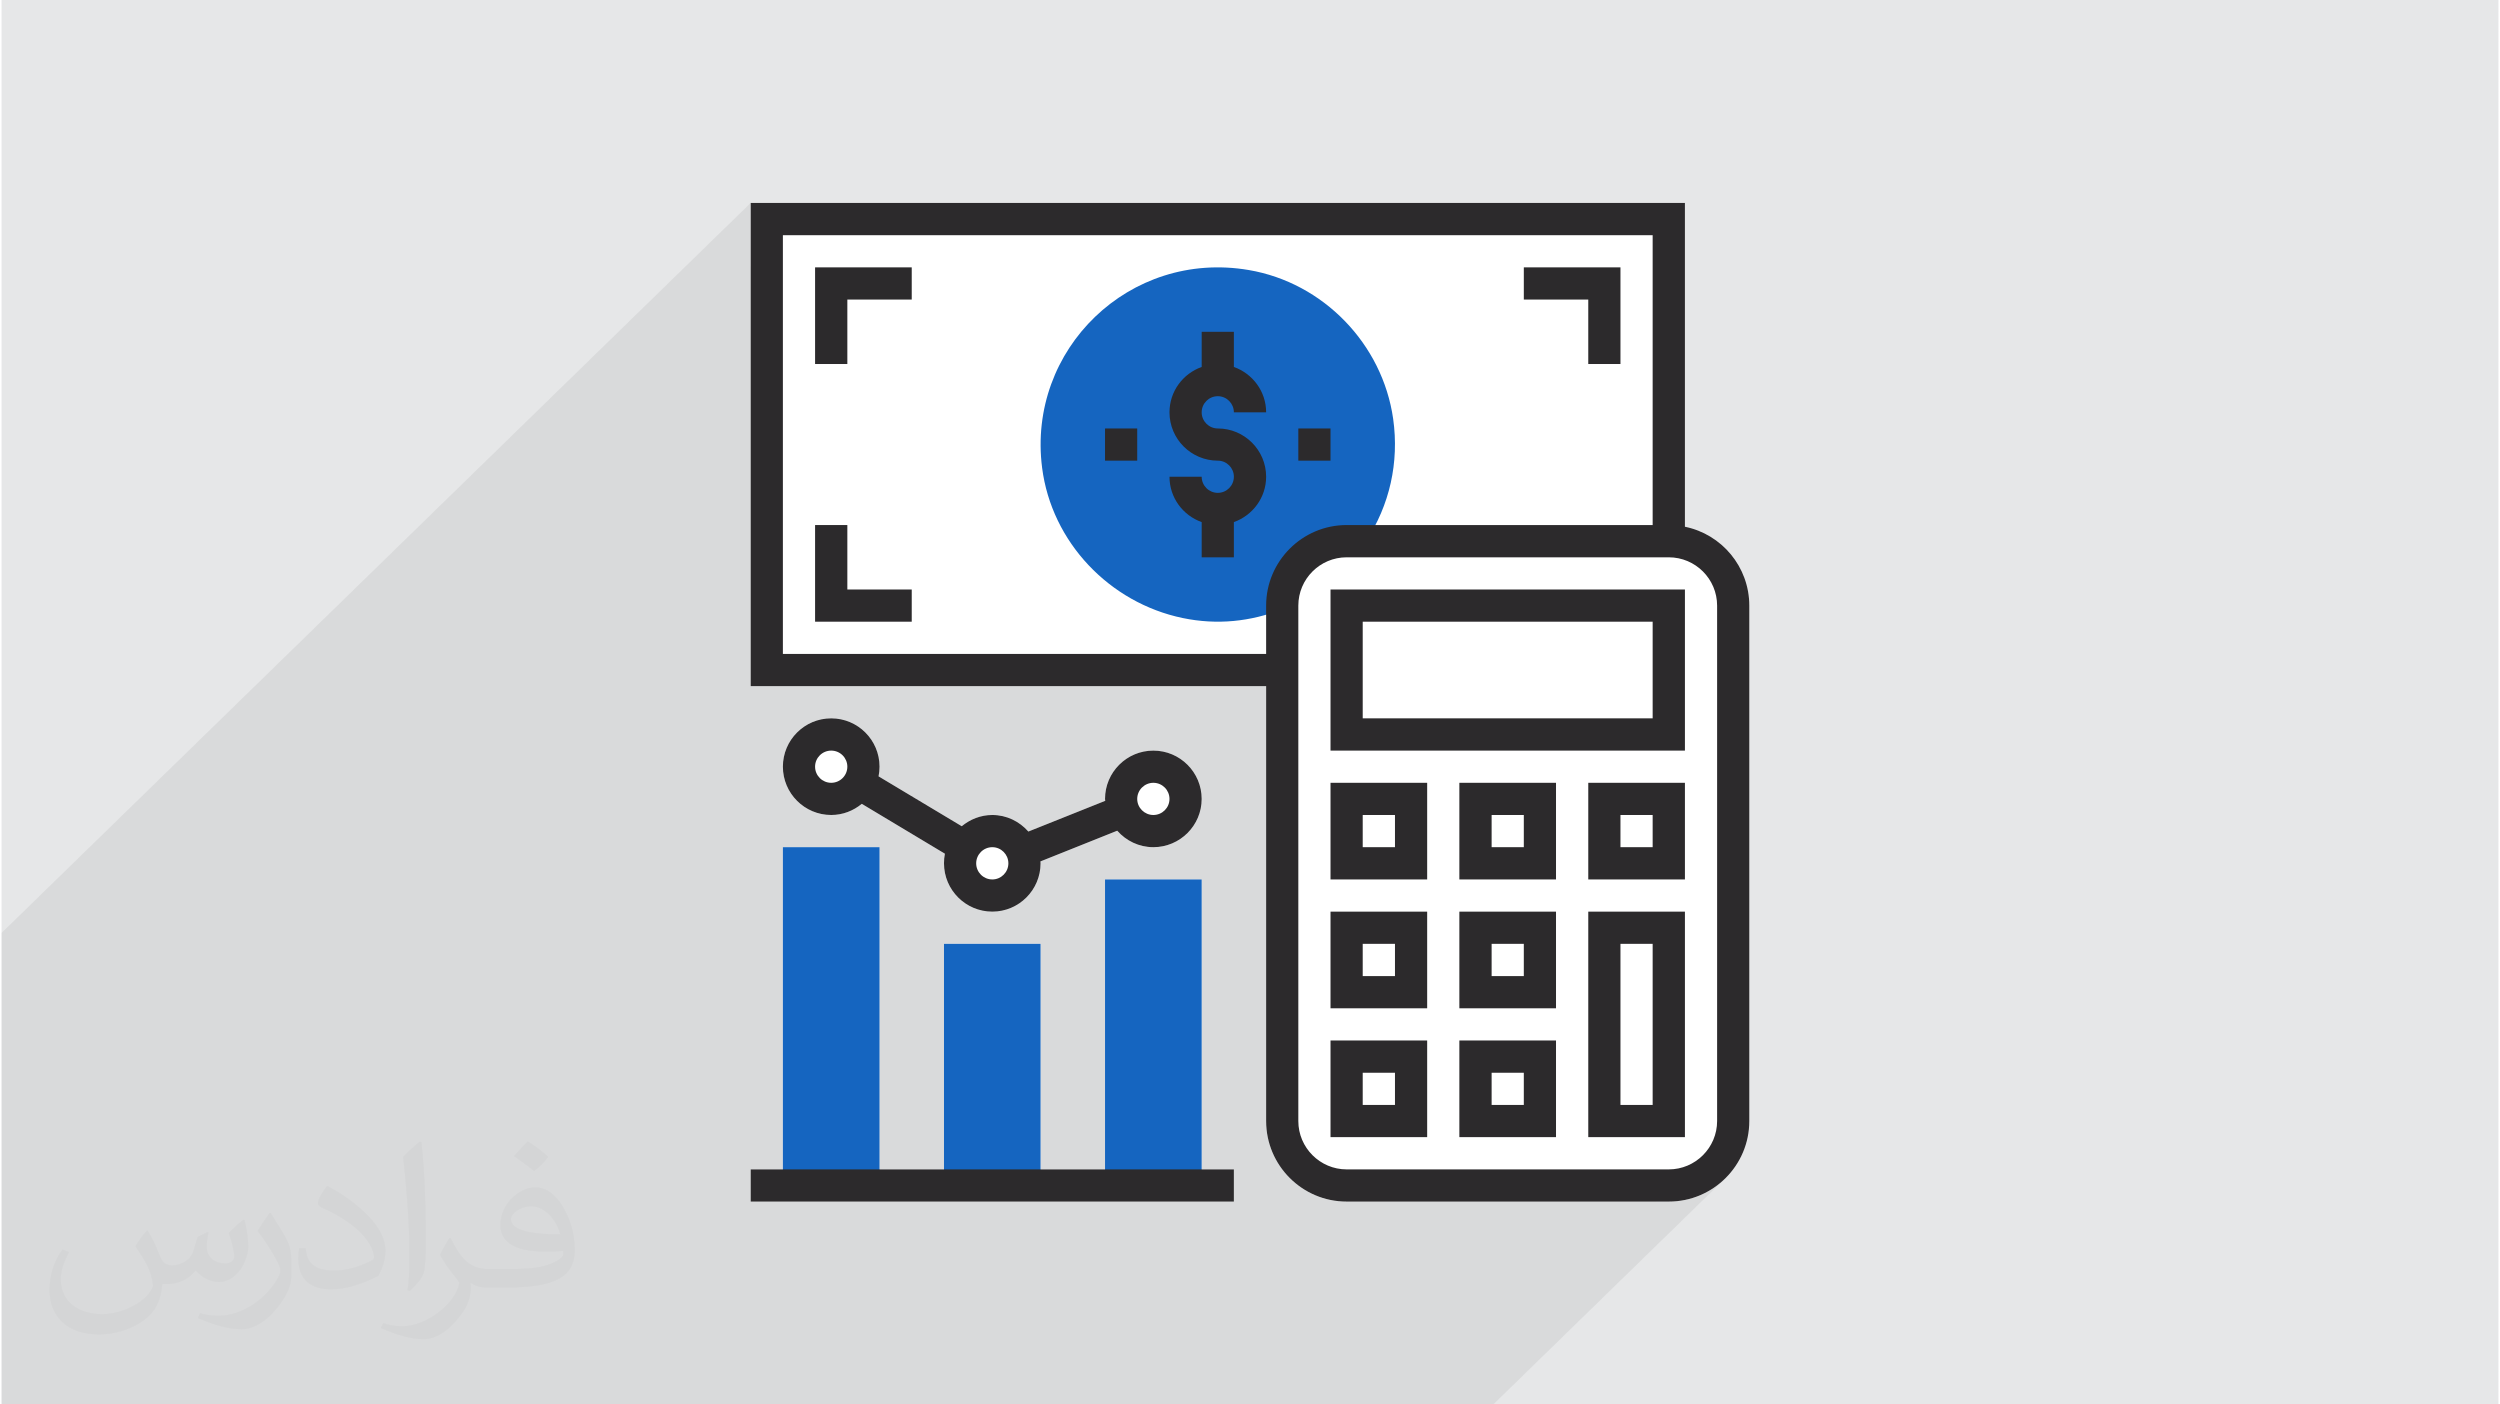
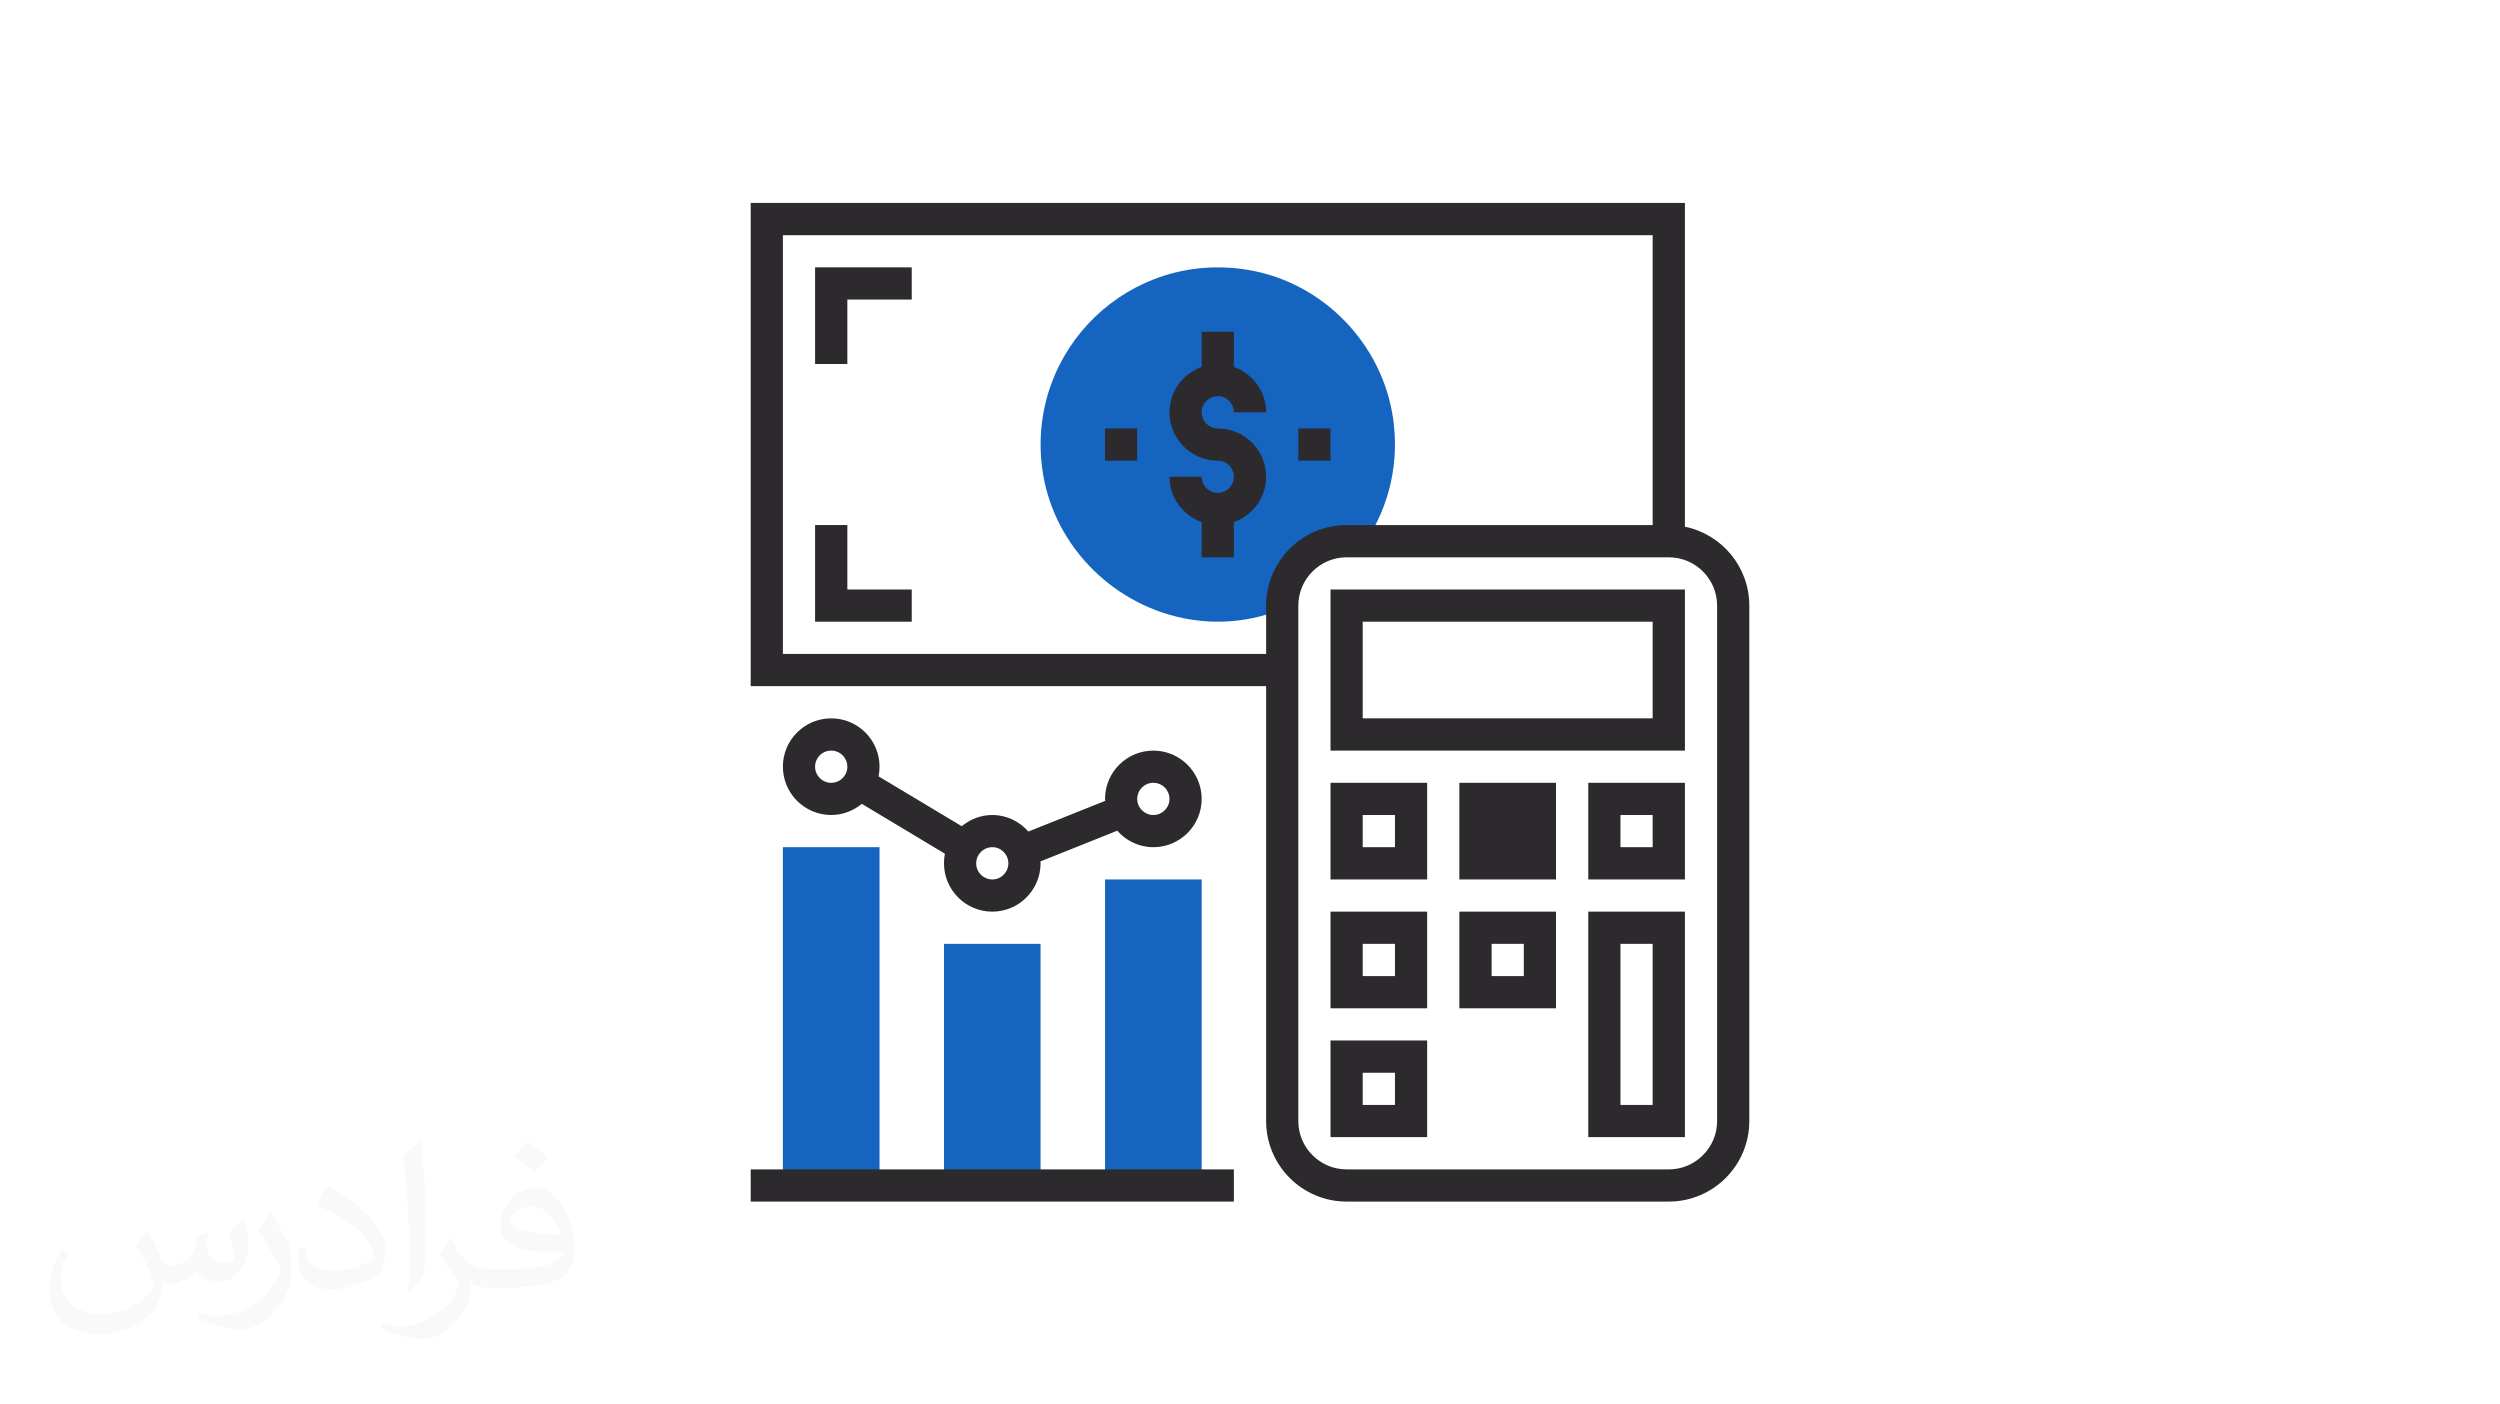
<svg xmlns="http://www.w3.org/2000/svg" xml:space="preserve" width="356px" height="200px" version="1.0" shape-rendering="geometricPrecision" text-rendering="geometricPrecision" image-rendering="optimizeQuality" fill-rule="evenodd" clip-rule="evenodd" viewBox="0 0 35600 20025">
  <g id="Layer_x0020_1">
    <g id="_2317834130272">
-       <polygon fill="#E6E7E8" points="0,0 35600,0 35600,20025 0,20025 " />
      <path fill="#373435" fill-opacity="0.031" d="M2082 17547c68,104 112,203 155,312 32,64 49,183 199,183 44,0 107,-14 163,-45 63,-33 111,-83 136,-159l60 -202 146 -72 10 10c-20,77 -25,149 -25,206 0,170 146,234 262,234 68,0 129,-34 129,-95 0,-81 -34,-217 -78,-339 68,-68 136,-136 214,-191l12 6c34,144 53,287 53,381 0,93 -41,196 -75,264 -70,132 -194,238 -344,238 -114,0 -241,-58 -328,-163l-5 0c-82,101 -209,193 -412,193l-63 0c-10,134 -39,229 -83,314 -121,237 -480,404 -818,404 -470,0 -706,-272 -706,-633 0,-223 73,-431 185,-578l92 38c-70,134 -117,262 -117,385 0,338 275,499 592,499 294,0 658,-187 724,-404 -25,-237 -114,-348 -250,-565 41,-72 94,-144 160,-221l12 0zm5421 -1274c99,62 196,136 291,221 -53,74 -119,142 -201,202 -95,-77 -190,-143 -287,-213 66,-74 131,-146 197,-210zm51 926c-160,0 -291,105 -291,183 0,168 320,219 703,217 -48,-196 -216,-400 -412,-400zm-359 895c208,0 390,-6 529,-41 155,-39 286,-118 286,-171 0,-15 0,-31 -5,-46 -87,8 -187,8 -274,8 -282,0 -498,-64 -583,-222 -21,-44 -36,-93 -36,-149 0,-152 66,-303 182,-406 97,-85 204,-138 313,-138 197,0 354,158 464,408 60,136 101,293 101,491 0,132 -36,243 -118,326 -153,148 -435,204 -867,204l-196 0 0 0 -51 0c-107,0 -184,-19 -245,-66l-10 0c3,25 5,50 5,72 0,97 -32,221 -97,320 -192,287 -400,410 -580,410 -182,0 -405,-70 -606,-161l36 -70c65,27 155,46 279,46 325,0 752,-314 805,-619 -12,-25 -34,-58 -65,-93 -95,-113 -155,-208 -211,-307 48,-95 92,-171 133,-239l17 -2c139,282 265,445 546,445l44 0 0 0 204 0zm-1408 299c24,-130 26,-276 26,-413l0 -202c0,-377 -48,-926 -87,-1282 68,-75 163,-161 238,-219l22 6c51,450 63,972 63,1452 0,126 -5,250 -17,340 -7,114 -73,201 -214,332l-31 -14zm-1449 -596c7,177 94,318 398,318 189,0 349,-50 526,-135 32,-14 49,-33 49,-49 0,-111 -85,-258 -228,-392 -139,-126 -323,-237 -495,-311 -59,-25 -78,-52 -78,-77 0,-51 68,-158 124,-235l19 -2c197,103 417,256 580,427 148,157 240,316 240,489 0,128 -39,250 -102,361 -216,109 -446,192 -674,192 -277,0 -466,-130 -466,-436 0,-33 0,-84 12,-150l95 0zm-501 -503l172 278c63,103 122,215 122,392l0 227c0,183 -117,379 -306,573 -148,132 -279,188 -400,188 -180,0 -386,-56 -624,-159l27 -70c75,21 162,37 269,37 342,-2 692,-252 852,-557 19,-35 26,-68 26,-90 0,-36 -19,-75 -34,-110 -87,-165 -184,-315 -291,-453 56,-89 112,-174 173,-258l14 2z" />
-       <path fill="#373435" fill-opacity="0.078" d="M6445 20025l-1 0 -133 0 -137 0 -196 0 -99 0 -34 0 -326 0 0 0 -99 0 -28 0 0 0 -217 0 -36 0 -72 0 -316 0 -35 0 -36 0 -19 0 -452 0 -8 0 -105 0 -99 0 -465 0 -18 0 -38 0 0 0 -272 0 -126 0 -24 0 -67 0 -161 0 -93 0 -144 0 -93 0 -113 0 -115 0 -99 0 -33 0 -205 0 -7 0 -83 0 -33 0 -283 0 -14 0 0 0 -58 0 -36 0 -233 0 -130 0 -883 0 0 0 -12 0 -24 0 -135 0 0 -314 0 -473 0 -448 0 -1849 0 -23 0 -459 0 -436 0 -907 0 -907 0 -907 0 0 10681 -10409 0 1 0 -1 0 907 459 -447 0 907 459 -448 1378 0 0 459 -918 896 0 23 -919 895 0 1849 459 -448 460 0 0 474 3531 -3442 218 -187 238 -161 256 -135 272 -104 287 -73 298 -39 308 -4 315 35 197 42 190 57 185 72 177 87 169 99 161 112 151 124 141 135 131 146 119 155 107 164 95 172 81 180 66 186 29 105 1923 -1874 1378 0 0 1378 -2357 2296 2816 0 -942 919 1402 0 0 2297 -472 459 472 0 0 1378 -472 459 472 0 0 3215 -472 460 242 0 139 -15 129 -40 117 -63 102 -84 -679 661 192 0 231 -24 0 0 215 -67 0 0 195 -106 1 0 169 -140 -3314 3230 0 0 -466 0 0 0 -192 0 -279 0 -242 0 -931 0 -459 0 -447 0 -931 0 -459 0 -24 0 -48 0 -375 0 -24 0 -24 0 -25 0 -23 0 -110 0 0 0 -471 0 -254 0 -24 0 -24 0 -24 0 -24 0 -363 0 -24 0 -24 0 -24 0 -24 0 -24 0 -304 0 0 0 -48 0 -24 0 -24 0 -24 0 -24 0 -24 0 -91 0 -436 0 -24 0 -259 0 -24 0 -24 0 -24 0 -24 0 -24 0 -364 0 -24 0 -24 0 -24 0 -399 0 -24 0 -24 0 -91 0 -236 0 -216 0 -340 0 -24 0 -24 0 -79 0 -356 0 -24 0 -447 0 -108 0 -443 0 -236 0 -144 0 -483 0 -56 0 -765 0 -279 0 0 0 -218 0 -96 0 -20 0 -44 0 -32 0 -62 0 -85 0 -12 0 -180 0 -8 0 0 0 -180 0 -91 0 0 0 -8 0 -38 0 -147 0 -24 0 -109 0 -12 0 -30 0 0 0 -7 0 -43 0 -22 0 -104 0 0 0 -73 0 -49 0 -4 0 -34 0 -34 0 -58 0zm18137 -3230l0 0 0 0z" />
      <g>
-         <path fill="white" d="M24001 7510l0 -4617 -13320 0 0 6890 7349 0 0 6201c0,633 515,1148 1148,1148l4593 0c633,0 1148,-515 1148,-1148l0 -7349c0,-555 -395,-1019 -918,-1125zm-12172 2732c-380,0 -689,309 -689,689 0,380 309,689 689,689 166,0 317,-61 436,-159l1185 711c-9,44 -13,90 -13,137 0,380 309,689 689,689 379,0 689,-309 689,-689 0,-9 -3,-18 -3,-27l1095 -438c126,143 309,235 515,235 380,0 689,-309 689,-688 0,-380 -309,-689 -689,-689 -380,0 -689,309 -689,689 0,9 2,17 3,27l-1096 438c-126,-143 -309,-236 -514,-236 -166,0 -317,62 -436,160l-1186 -711c9,-45 14,-91 14,-138 0,-380 -309,-689 -689,-689zm-1148 6431l459 0 0 -4594 1378 0 0 4594 919 0 0 -3216 1378 0 0 3216 918 0 0 -4134 1378 0 0 4134 459 0 0 459 -6889 0 0 -459z" />
        <g>
          <path fill="#1565C0" d="M19178 7716l276 0c336,-513 475,-1120 387,-1745 -152,-1067 -996,-1940 -2059,-2121 -1699,-290 -3163,1131 -2946,2820 135,1059 960,1925 2005,2142 491,102 970,51 1418,-126l0 -51c0,-508 412,-919 919,-919z" />
          <polygon fill="#1565C0" points="11140,12079 12518,12079 12518,16902 11140,16902 " />
          <polygon fill="#1565C0" points="13437,13457 14814,13457 14814,16902 13437,16902 " />
          <polygon fill="#1565C0" points="15733,12539 17111,12539 17111,16902 15733,16902 " />
          <path fill="#2C2A2C" d="M17341 5649c126,0 229,103 229,230l460 0c0,-299 -193,-552 -460,-647l0 -501 -459 0 0 501c-267,95 -459,348 -459,647 0,380 309,689 689,689 126,0 229,103 229,229 0,127 -103,230 -229,230 -127,0 -230,-103 -230,-230l-459 0c0,299 192,552 459,647l0 502 459 0 0 -502c267,-95 460,-348 460,-647 0,-379 -309,-688 -689,-688 -127,0 -230,-104 -230,-230 0,-127 103,-230 230,-230z" />
          <polygon fill="#2C2A2C" points="11599,5190 12059,5190 12059,4271 12977,4271 12977,3812 11599,3812 " />
          <polygon fill="#2C2A2C" points="12059,7486 11599,7486 11599,8864 12977,8864 12977,8405 12059,8405 " />
-           <polygon fill="#2C2A2C" points="22623,5190 23082,5190 23082,3812 21704,3812 21704,4271 22623,4271 " />
          <path fill="#2C2A2C" d="M24460 15984c0,379 -309,689 -689,689l-4593 0c-380,0 -689,-310 -689,-689l0 -7349c0,-380 309,-689 689,-689l4593 0c380,0 689,309 689,689l0 7349zm-6430 -7349l0 689 -6890 0 0 -5971 12401 0 0 4133 -4363 0c-633,0 -1148,516 -1148,1149zm5971 -1125l0 -4617 -13320 0 0 6890 7349 0 0 6201c0,633 515,1148 1148,1148l4593 0c633,0 1148,-515 1148,-1148l0 -7349c0,-555 -395,-1019 -918,-1125z" />
          <path fill="#2C2A2C" d="M23082 13457l459 0 0 2297 -459 0 0 -2297zm-459 2756l1378 0 0 -3215 -1378 0 0 3215z" />
-           <path fill="#2C2A2C" d="M21245 15295l459 0 0 459 -459 0 0 -459zm-460 918l1378 0 0 -1378 -1378 0 0 1378z" />
          <path fill="#2C2A2C" d="M19407 15295l460 0 0 459 -460 0 0 -459zm-459 918l1378 0 0 -1378 -1378 0 0 1378z" />
          <path fill="#2C2A2C" d="M21245 13457l459 0 0 460 -459 0 0 -460zm-460 919l1378 0 0 -1378 -1378 0 0 1378z" />
          <path fill="#2C2A2C" d="M19407 13457l460 0 0 460 -460 0 0 -460zm-459 919l1378 0 0 -1378 -1378 0 0 1378z" />
-           <path fill="#2C2A2C" d="M21245 11620l459 0 0 459 -459 0 0 -459zm-460 919l1378 0 0 -1378 -1378 0 0 1378z" />
+           <path fill="#2C2A2C" d="M21245 11620zm-460 919l1378 0 0 -1378 -1378 0 0 1378z" />
          <path fill="#2C2A2C" d="M23082 11620l459 0 0 459 -459 0 0 -459zm-459 919l1378 0 0 -1378 -1378 0 0 1378z" />
          <path fill="#2C2A2C" d="M19407 11620l460 0 0 459 -460 0 0 -459zm-459 919l1378 0 0 -1378 -1378 0 0 1378z" />
          <path fill="#2C2A2C" d="M19407 8864l4134 0 0 1378 -4134 0 0 -1378zm-459 1838l5053 0 0 -2297 -5053 0 0 2297z" />
          <path fill="#2C2A2C" d="M14355 12309c0,127 -103,230 -229,230 -127,0 -230,-103 -230,-230 0,-126 103,-230 230,-230 126,0 229,104 229,230zm-2526 -1148c-127,0 -230,-103 -230,-230 0,-126 103,-229 230,-229 127,0 230,103 230,229 0,127 -103,230 -230,230zm4593 0c127,0 230,103 230,230 0,126 -103,229 -230,229 -126,0 -230,-103 -230,-229 0,-127 104,-230 230,-230zm-4593 -919c-380,0 -689,309 -689,689 0,380 309,689 689,689 166,0 317,-61 436,-159l1185 711c-9,44 -13,90 -13,137 0,380 309,689 689,689 379,0 688,-309 688,-689 0,-9 -2,-18 -2,-27l1095 -438c126,143 309,235 515,235 380,0 689,-309 689,-688 0,-380 -309,-689 -689,-689 -380,0 -689,309 -689,689 0,9 2,17 3,27l-1096 438c-126,-143 -309,-236 -514,-236 -166,0 -317,62 -436,160l-1186 -711c9,-45 14,-91 14,-138 0,-380 -309,-689 -689,-689z" />
          <polygon fill="#2C2A2C" points="10681,16673 17570,16673 17570,17132 10681,17132 " />
          <polygon fill="#2C2A2C" points="18489,6109 18948,6109 18948,6568 18489,6568 " />
          <polygon fill="#2C2A2C" points="15733,6109 16192,6109 16192,6568 15733,6568 " />
        </g>
      </g>
    </g>
  </g>
</svg>